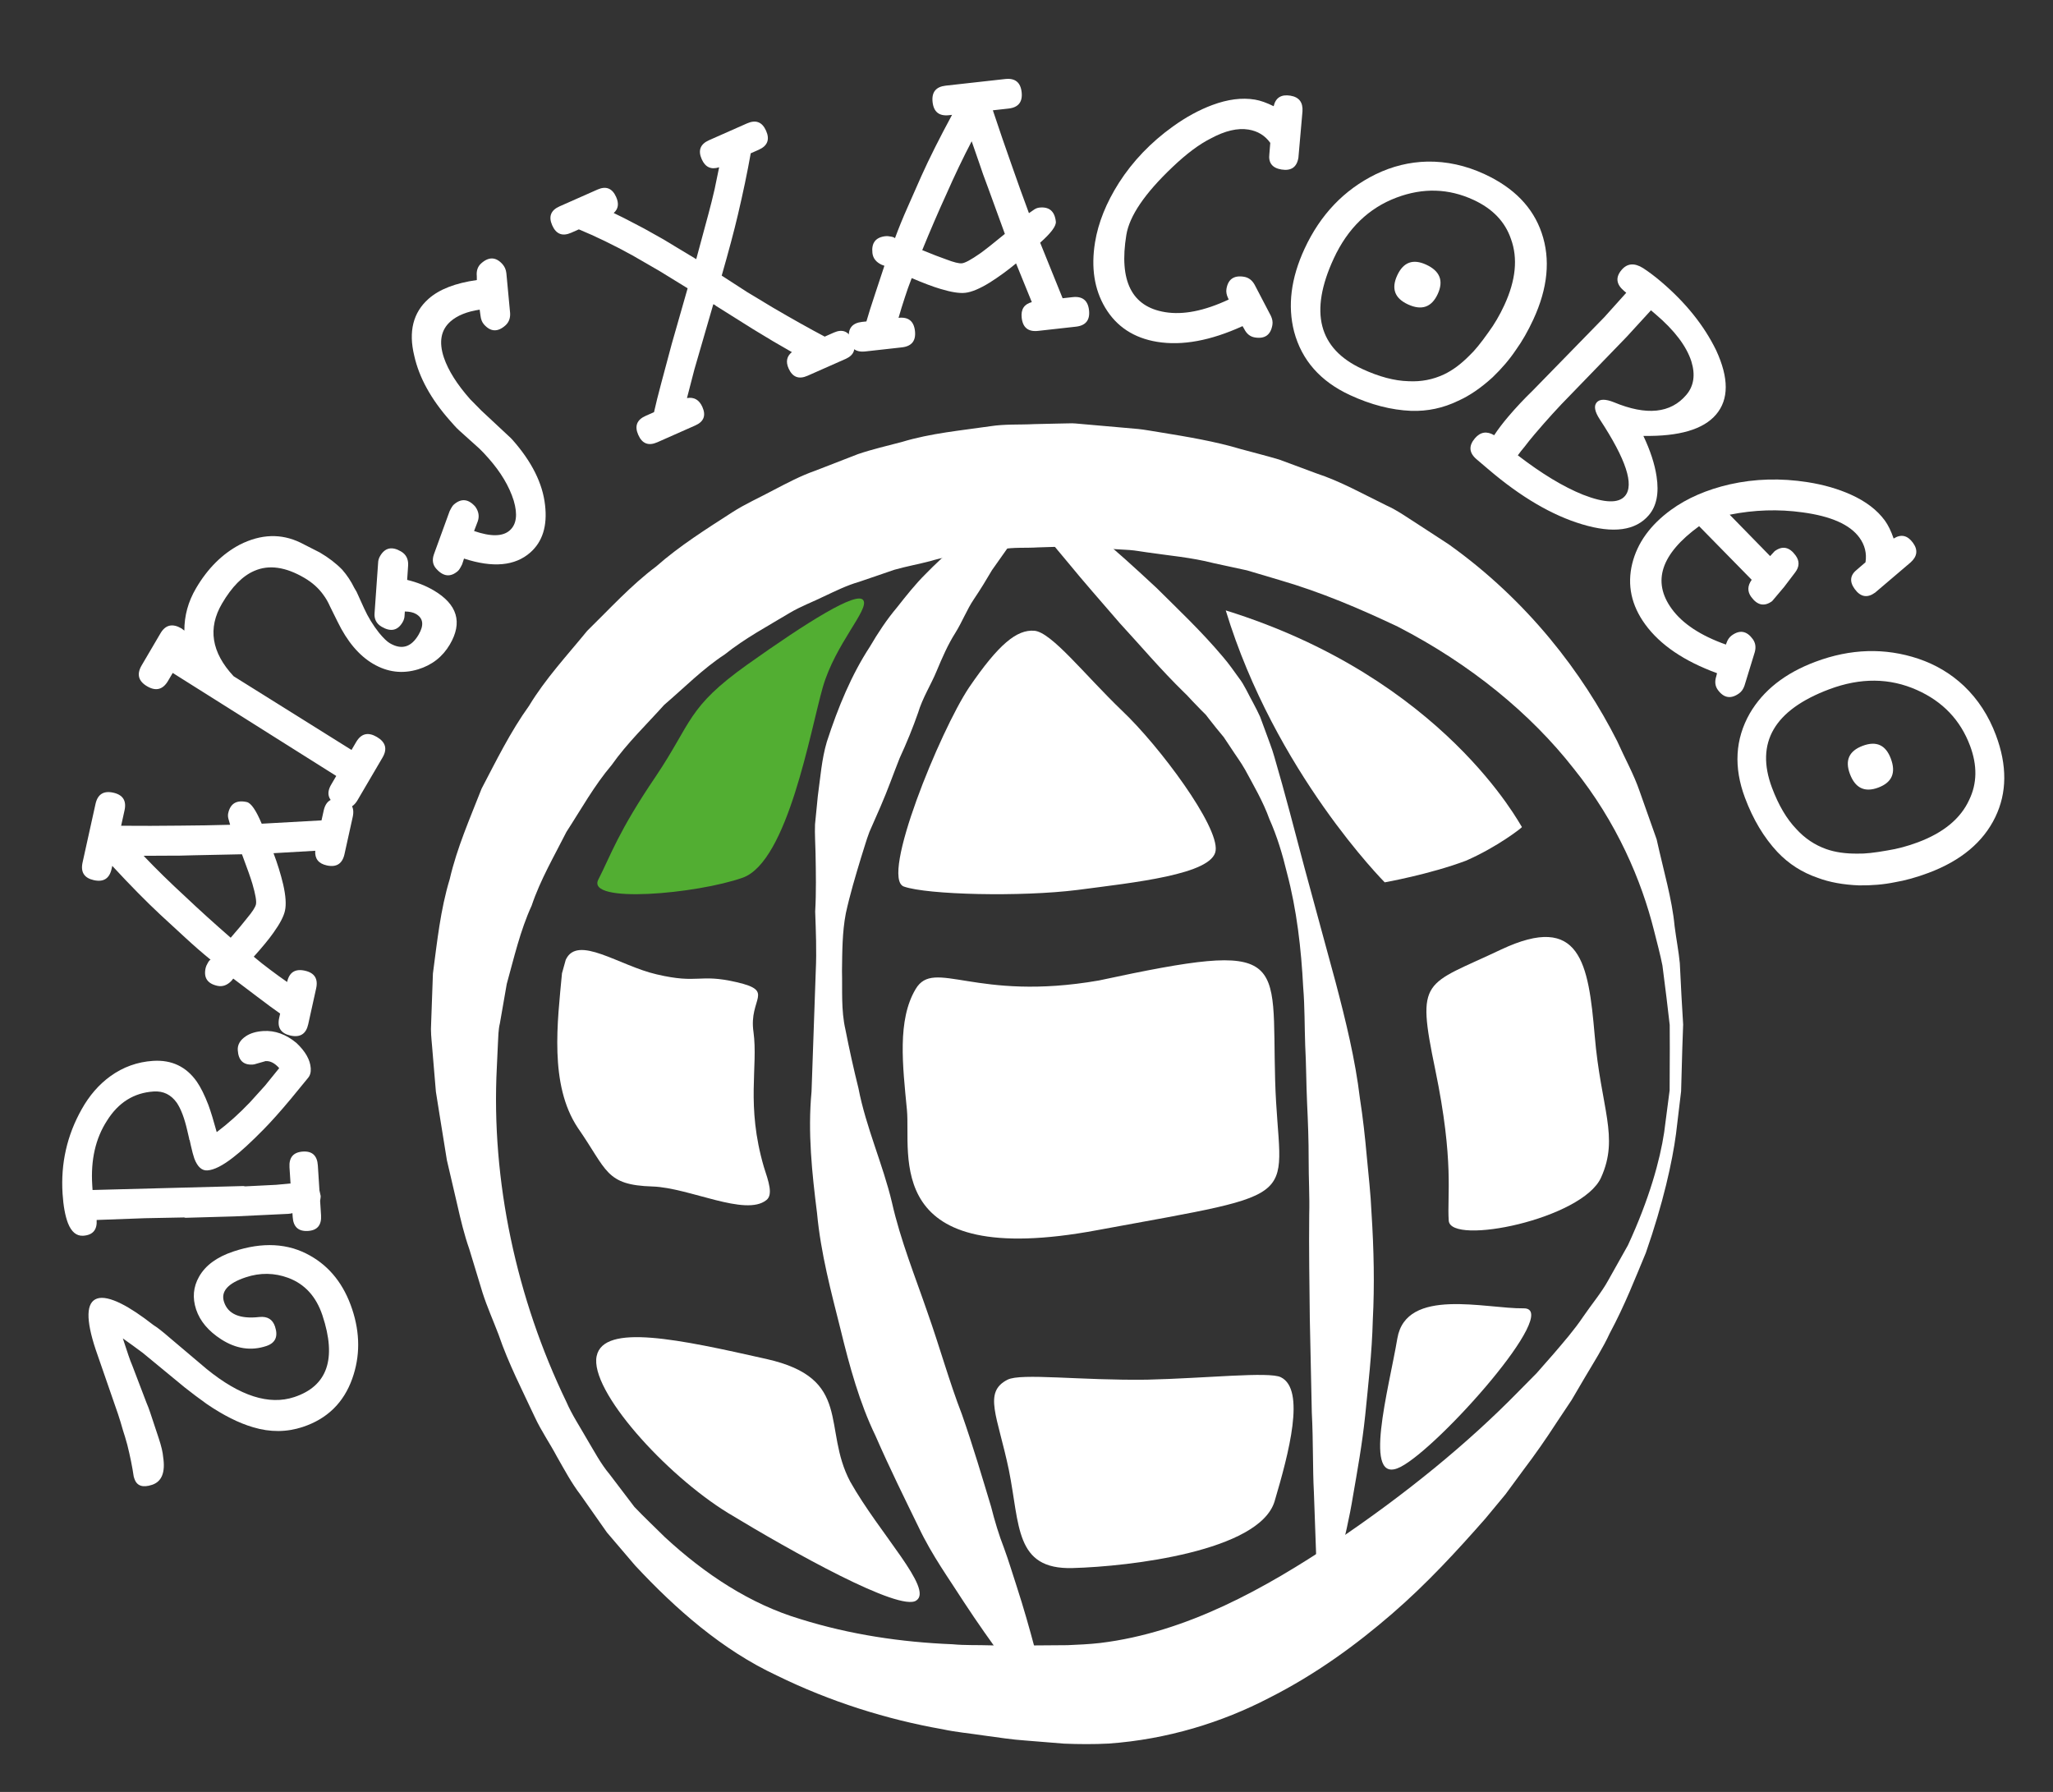
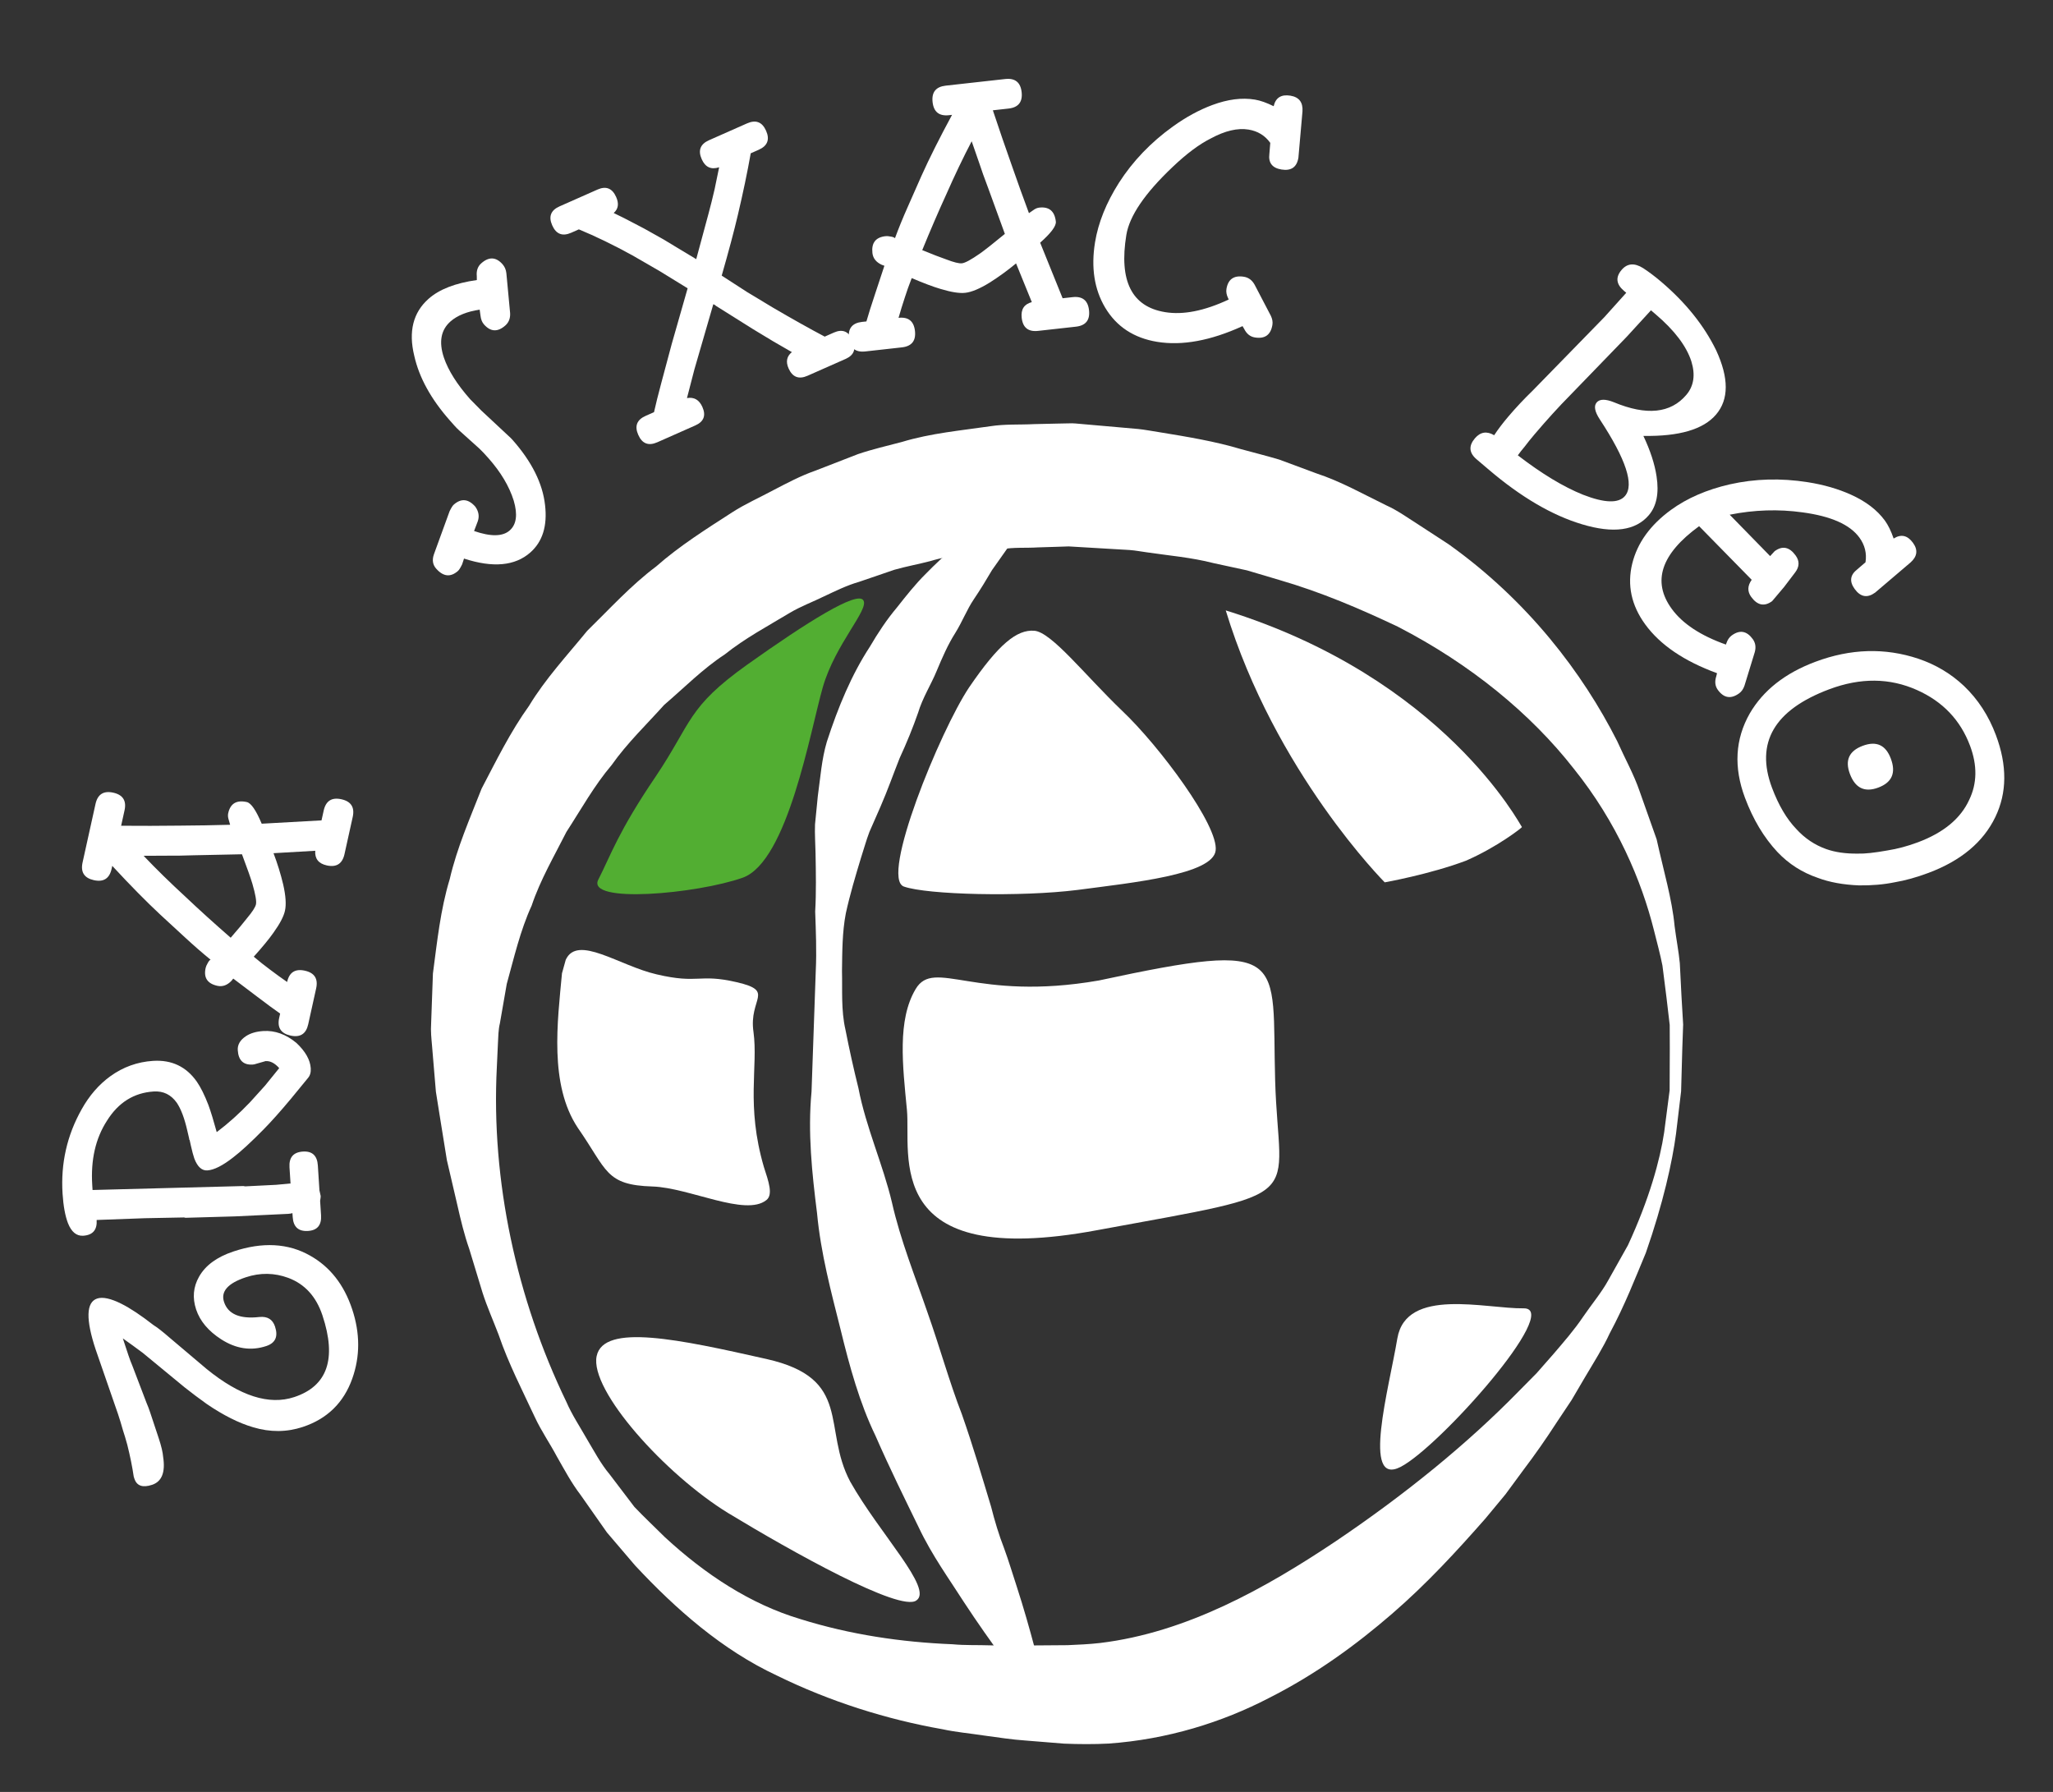
<svg xmlns="http://www.w3.org/2000/svg" version="1.1" id="Capa_1" x="0px" y="0px" width="224px" height="195.5px" viewBox="0 0 224 195.5" xml:space="preserve">
  <rect x="0" y="0" width="224" height="195.5" fill="#333333" stroke="none" />
  <g>
    <path fill="none" d="M130.586,38.037c43.928,8.426,72.709,50.861,64.279,94.793c-8.42,43.926-50.857,72.701-94.785,64.273   c-43.932-8.422-72.707-50.861-64.283-94.785C44.225,58.389,86.658,29.611,130.586,38.037z" />
    <path fill="#FFFFFF" d="M14.591,161.099c-0.159-1.085-0.395-2.247-0.705-3.484c-0.16-0.583-0.315-1.102-0.465-1.554   c-0.181-0.644-0.361-1.237-0.542-1.78l-2.435-7.03c-1.102-3.318-1.049-5.179,0.157-5.58c0.604-0.2,1.488-0.008,2.654,0.576   c0.964,0.484,2.125,1.255,3.482,2.312c0.421,0.262,1.009,0.72,1.761,1.375l4.054,3.428c3.626,2.949,6.812,3.969,9.558,3.057   c3.621-1.202,4.645-4.171,3.072-8.909c-0.681-2.051-1.921-3.415-3.72-4.091c-1.527-0.564-3.076-0.586-4.646-0.066   c-1.961,0.651-2.751,1.552-2.37,2.697c0.44,1.328,1.727,1.872,3.859,1.634c0.874-0.09,1.441,0.258,1.702,1.042   c0.361,1.087,0.043,1.795-0.952,2.126c-1.66,0.551-3.298,0.308-4.916-0.729c-1.407-0.906-2.32-1.994-2.741-3.261   c-0.42-1.268-0.314-2.459,0.32-3.574c0.696-1.235,1.949-2.154,3.76-2.755c3.168-1.053,5.948-0.903,8.339,0.446   c2.18,1.219,3.716,3.172,4.607,5.856c0.873,2.626,0.875,5.154,0.006,7.586c-0.938,2.623-2.734,4.375-5.39,5.257   c-1.75,0.581-3.553,0.595-5.414,0.039c-1.557-0.454-3.246-1.3-5.064-2.539c-0.833-0.594-1.636-1.198-2.411-1.812l-4.564-3.76   c-0.713-0.534-1.441-1.062-2.185-1.587l0.615,1.855c0.141,0.423,0.282,0.795,0.421,1.117l1.548,4.058   c0.141,0.323,0.276,0.681,0.406,1.072l0.916,2.761c0.292,0.875,0.457,1.574,0.496,2.097c0.25,1.659-0.154,2.664-1.21,3.015   c-1.026,0.34-1.669,0.119-1.93-0.666L14.591,161.099z" />
    <path fill="#FFFFFF" d="M31.908,132.354c-0.124,0.041-0.282,0.066-0.474,0.078l-5.812,0.276l-5.391,0.154l-0.146-0.039   l-4.295,0.084l-5.244,0.192c0.068,1.079-0.42,1.651-1.468,1.719c-0.729,0.046-1.284-0.412-1.665-1.375   c-0.307-0.809-0.501-1.879-0.587-3.212c-0.211-3.3,0.484-6.37,2.086-9.213c0.829-1.487,1.868-2.685,3.115-3.593   c1.401-1.013,2.958-1.574,4.671-1.684c2.031-0.131,3.624,0.627,4.78,2.273c0.421,0.611,0.843,1.46,1.263,2.548   c0.271,0.748,0.572,1.731,0.905,2.953c1.248-0.94,2.452-2.021,3.616-3.243l1.651-1.825l1.55-1.915   c-0.48-0.543-0.974-0.798-1.482-0.766l-1.08,0.309c-0.092,0.038-0.202,0.061-0.33,0.068c-1.015,0.065-1.559-0.457-1.629-1.568   c-0.039-0.602,0.263-1.115,0.905-1.539c0.489-0.318,1.114-0.501,1.876-0.55c1.269-0.082,2.476,0.352,3.619,1.298   c0.983,0.925,1.504,1.847,1.563,2.767c0.028,0.444-0.076,0.802-0.314,1.071l-1.862,2.27c-1.154,1.381-2.149,2.495-2.988,3.346   c-1.376,1.395-2.474,2.404-3.294,3.029c-1.152,0.903-2.094,1.377-2.824,1.424c-0.603,0.039-1.077-0.393-1.421-1.295   c-0.118-0.343-0.243-0.812-0.377-1.41l-0.135-0.612c-0.031,0.002-0.051-0.06-0.059-0.187l-0.198-0.848   c-0.308-1.351-0.692-2.361-1.148-3.033c-0.631-0.884-1.469-1.292-2.516-1.225c-2.157,0.138-3.858,1.202-5.1,3.193   c-1.246,1.928-1.782,4.271-1.604,7.032l0.033,0.523l16.458-0.432l0.194,0.035l3.382-0.169l1.567-0.147l-0.113-1.762   c-0.068-1.078,0.42-1.651,1.467-1.719c1.016-0.064,1.559,0.442,1.627,1.521l0.173,2.712l0.136,0.613   c0.005,0.096-0.015,0.271-0.062,0.529l0.101,1.571c0.069,1.078-0.404,1.649-1.419,1.715c-1.048,0.067-1.605-0.438-1.674-1.518   L31.908,132.354z" />
    <path fill="#FFFFFF" d="M30.566,110.582c-0.62-0.431-1.476-1.06-2.562-1.886l-2.553-1.932l-0.201,0.248   c-0.464,0.483-0.978,0.663-1.536,0.54c-1.086-0.24-1.514-0.889-1.278-1.944c0.033-0.154,0.103-0.318,0.205-0.491   c0.117-0.234,0.229-0.372,0.336-0.414c-0.883-0.716-1.812-1.524-2.784-2.423l-2.719-2.506c-1.512-1.409-3.253-3.177-5.225-5.307   l-0.072,0.326c-0.234,1.056-0.879,1.466-1.934,1.233c-1.055-0.233-1.466-0.878-1.233-1.934l1.411-6.379   c0.233-1.055,0.879-1.466,1.934-1.233s1.467,0.878,1.232,1.933l-0.37,1.676c2.146,0.019,4.263,0.015,6.353-0.012   c1.859-0.011,3.705-0.042,5.54-0.094l-0.193-0.677c-0.052-0.207-0.057-0.403-0.016-0.59c0.233-1.055,0.909-1.459,2.025-1.212   c0.467,0.103,1.009,0.891,1.628,2.362l6.527-0.363l0.237-1.071c0.234-1.055,0.877-1.467,1.933-1.233   c1.056,0.234,1.466,0.879,1.233,1.933l-0.896,4.051c-0.235,1.056-0.878,1.466-1.935,1.233c-0.899-0.199-1.318-0.731-1.258-1.597   l-4.551,0.264c0.432,1.138,0.783,2.273,1.053,3.408c0.282,1.234,0.346,2.193,0.194,2.876c-0.137,0.621-0.558,1.423-1.264,2.406   c-0.475,0.677-1.188,1.544-2.14,2.604c0.632,0.53,1.2,0.981,1.704,1.354c0.669,0.506,1.315,0.975,1.936,1.404   c0.234-1.055,0.878-1.467,1.934-1.233c1.056,0.233,1.466,0.879,1.233,1.934l-0.865,3.911c-0.233,1.057-0.877,1.467-1.934,1.234   c-1.055-0.233-1.466-0.879-1.233-1.934L30.566,110.582z M27.927,98.667c0.076-0.342-0.052-1.086-0.385-2.234   c-0.186-0.627-0.566-1.705-1.141-3.232l-5.25,0.109c-1.279,0.043-2.243,0.058-2.891,0.044l-2.591,0.013   c1.373,1.444,2.899,2.937,4.577,4.48c1.48,1.402,3.123,2.889,4.924,4.459c0.786-0.901,1.383-1.616,1.792-2.144   C27.537,99.477,27.858,98.977,27.927,98.667z" />
-     <path fill="#FFFFFF" d="M17.508,69.096c0.547-0.933,1.315-1.109,2.302-0.53l0.305,0.234c-0.005-1.624,0.417-3.164,1.271-4.617   c1.27-2.166,2.866-3.755,4.786-4.767c2.301-1.157,4.5-1.231,6.598-0.221l2.129,1.083c0.96,0.563,1.772,1.188,2.439,1.874   c0.53,0.605,0.97,1.269,1.32,1.99l0.25,0.423l0.82,1.808c0.434,0.955,0.981,1.847,1.637,2.674c0.475,0.574,0.863,0.949,1.165,1.125   c1.29,0.756,2.335,0.449,3.14-0.922c0.611-1.042,0.52-1.796-0.277-2.263c-0.301-0.178-0.708-0.268-1.221-0.274l-0.028,0.425   c-0.003,0.257-0.077,0.508-0.222,0.754c-0.531,0.905-1.29,1.068-2.277,0.489c-0.576-0.338-0.834-0.839-0.775-1.505l0.386-5.468   c0.003-0.256,0.077-0.508,0.222-0.755c0.532-0.905,1.292-1.068,2.278-0.489c0.549,0.322,0.807,0.824,0.776,1.506l-0.107,1.596   c1.065,0.257,2.023,0.635,2.874,1.132c2.606,1.528,3.201,3.5,1.785,5.913c-0.79,1.344-1.946,2.25-3.474,2.717   c-1.701,0.514-3.334,0.312-4.898-0.605c-1.535-0.901-2.829-2.434-3.881-4.599l-0.81-1.636c-0.222-0.498-0.458-0.914-0.707-1.244   c-0.52-0.747-1.218-1.378-2.096-1.893c-2.057-1.207-3.877-1.463-5.463-0.771c-1.275,0.542-2.453,1.732-3.53,3.568   c-1.577,2.688-1.155,5.331,1.266,7.93l12.863,8.042l0.507-0.864c0.547-0.932,1.301-1.117,2.26-0.554   c0.96,0.563,1.166,1.311,0.62,2.242l-2.726,4.648c-0.548,0.933-1.301,1.118-2.261,0.554c-0.958-0.562-1.166-1.31-0.619-2.243   l0.554-0.946l-17.843-11.24l-0.507,0.864c-0.563,0.959-1.324,1.158-2.285,0.594c-0.959-0.562-1.159-1.324-0.596-2.283   L17.508,69.096z" />
    <path fill="#FFFFFF" d="M55.658,34.157c0.033,0.565-0.141,1.016-0.521,1.353c-0.834,0.737-1.608,0.7-2.325-0.109   c-0.209-0.238-0.338-0.55-0.381-0.936l-0.094-0.682c-1.385,0.208-2.449,0.638-3.188,1.29c-1.047,0.927-1.285,2.241-0.715,3.942   c0.476,1.404,1.431,2.915,2.861,4.535l1.241,1.259l2.907,2.712c0.193,0.171,0.353,0.326,0.478,0.469   c2.106,2.383,3.288,4.753,3.549,7.111c0.266,2.269-0.269,3.993-1.603,5.171c-1.668,1.475-4.08,1.698-7.238,0.669l-0.207,0.629   c-0.181,0.372-0.331,0.611-0.449,0.716c-0.811,0.716-1.606,0.633-2.385-0.249c-0.378-0.429-0.459-0.952-0.241-1.569l1.708-4.692   c0.181-0.372,0.331-0.61,0.449-0.715c0.81-0.716,1.594-0.646,2.353,0.212c0.373,0.52,0.463,1.054,0.271,1.605l-0.402,1.056   c1.831,0.631,3.127,0.609,3.889-0.064c0.738-0.652,0.884-1.736,0.438-3.25c-0.489-1.562-1.407-3.104-2.756-4.629   c-0.399-0.453-0.728-0.799-0.983-1.041l-2.177-1.958c-0.192-0.169-0.382-0.362-0.572-0.576l-0.475-0.536   c-2.063-2.334-3.359-4.689-3.89-7.064c-0.647-2.653-0.125-4.727,1.567-6.222c1.166-1.031,2.92-1.711,5.261-2.041l-0.006-0.44   c-0.055-0.588,0.108-1.051,0.491-1.388c0.833-0.737,1.609-0.701,2.323,0.109c0.232,0.262,0.371,0.586,0.414,0.972L55.658,34.157z" />
    <path fill="#FFFFFF" d="M90.985,36.282c0.931-0.412,1.609-0.138,2.033,0.821c0.425,0.959,0.172,1.646-0.759,2.057l-4.144,1.833   c-0.959,0.424-1.65,0.157-2.075-0.802c-0.321-0.727-0.202-1.319,0.36-1.776c-1.247-0.699-2.661-1.535-4.237-2.505l-4.044-2.539   c-0.067-0.074-0.164-0.135-0.29-0.184l-2.065,7.12l-0.809,3.122c0.774-0.134,1.336,0.19,1.683,0.975   c0.413,0.931,0.152,1.602-0.778,2.013l-4.142,1.834c-0.96,0.424-1.652,0.156-2.077-0.803s-0.158-1.652,0.801-2.076l0.916-0.405   c0.198-0.887,0.461-1.942,0.789-3.165l1.14-4.26l1.739-6.089l-3.009-1.85l-3.014-1.743c-2.067-1.136-4.018-2.082-5.846-2.837   l-0.829,0.367c-0.959,0.425-1.651,0.157-2.075-0.803c-0.425-0.959-0.157-1.651,0.802-2.075l4.143-1.834   c0.931-0.412,1.609-0.138,2.034,0.821c0.321,0.728,0.229,1.307-0.274,1.738c0.793,0.379,1.509,0.74,2.147,1.083   c0.807,0.408,1.584,0.83,2.333,1.263c0.638,0.344,1.365,0.769,2.181,1.277l2.346,1.413l1.344-4.976   c0.224-0.829,0.443-1.708,0.658-2.638l0.498-2.411c-0.882,0.287-1.515-0.007-1.901-0.879c-0.425-0.96-0.157-1.651,0.803-2.076   l4.142-1.833c0.96-0.424,1.652-0.157,2.077,0.802s0.158,1.651-0.801,2.076l-0.873,0.386c-0.369,2.076-0.837,4.316-1.405,6.724   c-0.41,1.746-0.997,3.954-1.763,6.621l2.777,1.796l2.844,1.714c2.063,1.208,3.936,2.257,5.617,3.146L90.985,36.282z" />
    <path fill="#FFFFFF" d="M94.533,35.069c0.207-0.727,0.525-1.738,0.958-3.034l1.004-3.039l-0.299-0.111   c-0.608-0.284-0.943-0.711-1.008-1.28c-0.123-1.105,0.354-1.719,1.428-1.838c0.157-0.018,0.336-0.006,0.532,0.037   c0.259,0.036,0.426,0.096,0.5,0.184c0.392-1.067,0.858-2.207,1.395-3.418l1.495-3.382c0.846-1.885,1.958-4.104,3.338-6.657   l-0.332,0.037c-1.074,0.119-1.672-0.358-1.791-1.433c-0.119-1.074,0.357-1.67,1.432-1.791l6.494-0.723   c1.073-0.119,1.672,0.358,1.791,1.432c0.119,1.075-0.358,1.672-1.434,1.791l-1.706,0.19c0.675,2.036,1.362,4.039,2.062,6.008   c0.611,1.755,1.235,3.494,1.875,5.213l0.58-0.4c0.179-0.116,0.364-0.185,0.553-0.205c1.074-0.12,1.676,0.39,1.802,1.526   c0.053,0.475-0.518,1.242-1.711,2.302l2.45,6.061l1.09-0.121c1.074-0.12,1.672,0.358,1.791,1.432s-0.358,1.672-1.433,1.791   l-4.122,0.459c-1.076,0.12-1.672-0.357-1.791-1.432c-0.103-0.917,0.266-1.485,1.104-1.707l-1.718-4.223   c-0.938,0.776-1.899,1.476-2.885,2.097c-1.078,0.665-1.965,1.034-2.659,1.112c-0.634,0.071-1.528-0.07-2.687-0.421   c-0.793-0.231-1.846-0.626-3.154-1.184c-0.299,0.77-0.543,1.452-0.731,2.049c-0.265,0.797-0.499,1.56-0.706,2.286   c1.074-0.119,1.671,0.358,1.791,1.432c0.12,1.075-0.358,1.671-1.432,1.791l-3.981,0.443c-1.075,0.119-1.672-0.358-1.792-1.432   c-0.119-1.074,0.358-1.671,1.434-1.792L94.533,35.069z M104.959,28.726c0.347-0.039,1.012-0.401,1.99-1.085   c0.533-0.379,1.43-1.086,2.69-2.123l-1.797-4.934c-0.453-1.197-0.778-2.104-0.974-2.723l-0.85-2.448   c-0.923,1.767-1.844,3.692-2.764,5.778c-0.849,1.854-1.726,3.887-2.631,6.099c1.105,0.453,1.974,0.788,2.606,1.006   C104.066,28.618,104.643,28.762,104.959,28.726z" />
    <path fill="#FFFFFF" d="M141.668,17.201c-0.169,1.036-0.787,1.466-1.854,1.292c-1.004-0.164-1.442-0.735-1.314-1.713l0.098-1.192   c-0.576-0.803-1.368-1.287-2.371-1.451c-1.193-0.195-2.566,0.128-4.121,0.969c-1.264,0.631-2.658,1.675-4.186,3.132   c-3.013,2.858-4.688,5.322-5.027,7.393c-0.82,5.021,0.588,7.828,4.228,8.423c1.978,0.324,4.29-0.135,6.942-1.377l-0.07-0.156   c-0.169-0.35-0.228-0.681-0.177-0.995c0.175-1.066,0.812-1.511,1.911-1.331c0.5,0.082,0.888,0.371,1.162,0.866l1.766,3.382   c0.168,0.35,0.227,0.682,0.176,0.995c-0.18,1.099-0.819,1.558-1.917,1.377c-0.502-0.082-0.888-0.386-1.155-0.914l-0.188-0.321   c-3.482,1.589-6.587,2.16-9.317,1.714c-2.541-0.416-4.433-1.659-5.671-3.731c-1.188-1.998-1.555-4.377-1.104-7.139   c0.35-2.133,1.218-4.295,2.607-6.483c1.515-2.362,3.477-4.409,5.887-6.141c1.423-1.023,2.855-1.804,4.297-2.341   c1.681-0.627,3.227-0.826,4.639-0.594c0.596,0.097,1.282,0.338,2.057,0.723c0.216-0.931,0.826-1.314,1.831-1.15   c0.94,0.154,1.379,0.725,1.314,1.713L141.668,17.201z" />
-     <path fill="#FFFFFF" d="M159.095,43.731c-1.627,0.789-3.338,1.153-5.131,1.093c-2.166-0.09-4.389-0.665-6.666-1.719   c-3.232-1.496-5.265-3.803-6.099-6.922c-0.726-2.823-0.346-5.835,1.136-9.038c1.723-3.722,4.309-6.432,7.757-8.129   c1.808-0.879,3.686-1.341,5.634-1.386c2.118-0.035,4.201,0.421,6.251,1.369c3.202,1.482,5.279,3.618,6.23,6.405   c0.983,2.873,0.679,6.025-0.91,9.458c-0.587,1.27-1.223,2.376-1.904,3.322c-0.681,1.017-1.526,2.009-2.535,2.978   C161.583,42.326,160.329,43.182,159.095,43.731z M164.855,26.062c-0.64-1.873-1.997-3.29-4.075-4.251   c-2.712-1.256-5.51-1.343-8.393-0.26c-3.052,1.146-5.34,3.361-6.863,6.65c-2.697,5.829-1.666,9.844,3.096,12.048   c1.846,0.854,3.53,1.302,5.054,1.341c1.367,0.073,2.654-0.171,3.861-0.735c0.939-0.44,1.871-1.13,2.797-2.069   c0.554-0.514,1.237-1.353,2.059-2.516c0.655-0.887,1.237-1.879,1.744-2.976C165.39,30.583,165.63,28.172,164.855,26.062z    M156.866,32.084c-0.669,1.443-1.753,1.816-3.253,1.123c-1.443-0.668-1.83-1.723-1.163-3.166c0.668-1.443,1.723-1.831,3.166-1.163   C157.117,29.573,157.532,30.642,156.866,32.084z" />
    <path fill="#FFFFFF" d="M187.249,38.221c1.395,3.022,1.392,5.357-0.01,7.004c-1.379,1.622-4.023,2.399-7.932,2.332   c0.762,1.608,1.24,3.08,1.439,4.417c0.283,1.827,0.002,3.237-0.843,4.229c-1.441,1.695-3.874,2.026-7.295,0.995   c-3.261-0.978-6.645-2.96-10.155-5.947l-1.344-1.143c-0.824-0.701-0.885-1.462-0.186-2.286c0.599-0.702,1.3-0.815,2.104-0.339   c0.422-0.643,0.942-1.328,1.56-2.054c0.824-0.968,1.706-1.908,2.648-2.819l7.812-8.006l2.392-2.662l-0.256-0.216   c-0.848-0.721-0.931-1.48-0.252-2.28c0.619-0.726,1.402-0.79,2.354-0.19c0.644,0.422,1.291,0.911,1.945,1.467   C183.92,33.009,185.926,35.509,187.249,38.221z M171.274,43.164c-1.189,1.202-2.463,2.601-3.823,4.199   c-0.411,0.484-0.781,0.942-1.106,1.375c-0.289,0.339-0.533,0.652-0.736,0.939c2.597,2,4.968,3.433,7.113,4.297   c2.352,0.916,3.877,0.961,4.578,0.138c1.029-1.211,0.117-3.991-2.735-8.338c-0.566-0.857-0.685-1.479-0.355-1.866   c0.331-0.387,0.962-0.393,1.894-0.017c3.547,1.473,6.176,1.205,7.885-0.806c0.825-0.969,1.008-2.19,0.552-3.664   c-0.542-1.671-1.842-3.382-3.899-5.133l-0.508-0.433l-2.644,2.886L171.274,43.164z" />
    <path fill="#FFFFFF" d="M193.137,60.67l0.165-0.18l0.328-0.357c0.848-0.618,1.608-0.465,2.283,0.461   c0.45,0.616,0.431,1.238-0.054,1.868l-1.205,1.586l-1.3,1.537c-0.847,0.618-1.608,0.465-2.282-0.461   c-0.432-0.591-0.413-1.213,0.054-1.868l-5.738-5.85c-4.162,3.034-5.157,6.041-2.985,9.021c1.18,1.619,3.148,2.917,5.908,3.896   l0.06-0.162c0.125-0.367,0.317-0.644,0.574-0.832c0.874-0.636,1.639-0.505,2.295,0.394c0.299,0.411,0.371,0.889,0.218,1.434   l-1.119,3.647c-0.126,0.366-0.317,0.645-0.573,0.832c-0.899,0.656-1.677,0.533-2.333-0.366c-0.299-0.412-0.358-0.899-0.18-1.462   l0.091-0.361c-3.595-1.315-6.206-3.09-7.836-5.325c-1.515-2.081-1.988-4.294-1.415-6.639c0.56-2.256,1.968-4.208,4.229-5.856   c1.748-1.273,3.884-2.202,6.41-2.784c2.736-0.618,5.57-0.696,8.503-0.236c1.731,0.271,3.3,0.722,4.702,1.352   c1.637,0.735,2.877,1.681,3.72,2.836c0.355,0.488,0.675,1.141,0.956,1.959c0.808-0.511,1.512-0.355,2.11,0.468   c0.562,0.771,0.473,1.485-0.267,2.143l-3.86,3.286c-0.849,0.618-1.591,0.489-2.228-0.384c-0.6-0.822-0.511-1.537,0.268-2.143   l0.907-0.779c0.152-0.977-0.069-1.877-0.668-2.699c-1.031-1.413-3.096-2.329-6.192-2.746c-2.628-0.367-5.279-0.282-7.958,0.254   L193.137,60.67z" />
    <path fill="#FFFFFF" d="M198.349,95.778c-1.711-0.582-3.186-1.524-4.419-2.827c-1.478-1.585-2.656-3.555-3.536-5.907   c-1.25-3.334-1.075-6.405,0.522-9.209c1.467-2.519,3.853-4.397,7.157-5.634c3.841-1.438,7.584-1.551,11.23-0.336   c1.905,0.644,3.565,1.635,4.983,2.972c1.532,1.463,2.694,3.25,3.486,5.365c1.238,3.305,1.216,6.284-0.064,8.937   c-1.318,2.734-3.749,4.765-7.292,6.092c-1.312,0.491-2.54,0.832-3.689,1.025c-1.199,0.246-2.498,0.357-3.896,0.339   C201.108,96.526,199.613,96.254,198.349,95.778z M214.863,87.25c0.86-1.782,0.889-3.745,0.086-5.889   c-1.049-2.798-2.979-4.825-5.792-6.08c-2.977-1.33-6.16-1.358-9.557-0.087c-6.014,2.252-8.1,5.835-6.26,10.748   c0.714,1.905,1.599,3.407,2.655,4.505c0.921,1.012,2.01,1.743,3.264,2.189c0.979,0.347,2.126,0.51,3.445,0.493   c0.754,0.023,1.831-0.093,3.23-0.345c1.09-0.171,2.201-0.468,3.333-0.892C212.067,90.843,213.932,89.296,214.863,87.25z    M204.944,85.923c-1.488,0.558-2.522,0.062-3.103-1.486c-0.558-1.489-0.093-2.511,1.397-3.069c1.488-0.557,2.512-0.092,3.068,1.397   C206.889,84.312,206.434,85.365,204.944,85.923z" />
  </g>
  <path fill-rule="evenodd" clip-rule="evenodd" fill="#FFFFFF" d="M166.053,90.226c-0.156-0.141-8.479-16.225-32.313-23.63  c5.379,17.673,17.346,29.667,17.346,29.667s4.862-0.862,8.839-2.352C163.315,92.448,166.143,90.251,166.053,90.226z" />
  <path fill-rule="evenodd" clip-rule="evenodd" fill="#FFFFFF" d="M112.843,68.813c-1.888-0.139-3.866,1.428-7.12,6.203  c-3.141,4.711-9.733,20.78-7.102,21.707c2.542,0.901,12.774,1.147,18.961,0.367c6.096-0.804,14.715-1.679,15.054-4.281  c0.365-2.691-6.154-11.436-10.193-15.255C118.34,73.619,114.727,68.954,112.843,68.813L112.843,68.813z" />
  <path fill-rule="evenodd" clip-rule="evenodd" fill="#FFFFFF" d="M61.394,105.914l0.331-1.192c1.272-2.801,5.836,0.642,9.913,1.579  c4.627,1.089,4.566-0.11,8.735,0.855c4.262,0.989,1.292,1.736,1.84,5.439c0.519,3.793-0.838,7.953,1.13,14.714  c0.531,1.623,1.024,3.044,0.272,3.623c-2.285,1.829-8.4-1.353-12.405-1.484c-5.184-0.159-4.934-1.763-8.174-6.413  c-3.125-4.718-2.208-11.561-1.719-16.847C61.342,106.094,61.368,106.005,61.394,105.914L61.394,105.914z" />
-   <path fill-rule="evenodd" clip-rule="evenodd" fill="#FFFFFF" d="M139.753,150.257c-1.262-0.64-8.213,0.118-14.61,0.266  c-7.245,0.1-13.747-0.747-15.212,0.002c-2.689,1.369-1.093,3.927,0.147,9.861c1.212,6.014,0.631,10.862,6.938,10.689  c6.308-0.168,20.344-1.845,22.042-7.244C140.639,158.493,142.466,151.59,139.753,150.257z" />
  <path fill-rule="evenodd" clip-rule="evenodd" fill="#52AE32" d="M94.201,65.498c0.652,0.992-3.053,4.746-4.422,9.462  c-1.378,4.811-3.821,19.016-8.737,20.795c-5.012,1.771-17.13,2.873-15.76,0.208c1.365-2.67,2.16-5.202,6.262-11.248  c4.002-5.959,3.402-7.504,9.986-12.202C88.015,67.903,93.558,64.412,94.201,65.498z" />
  <path fill-rule="evenodd" clip-rule="evenodd" fill="#FFFFFF" d="M99.912,107.893c-2.03,3.39-1.423,8.355-0.959,13.189  c0.467,4.835-2.89,17.545,20.784,13.125c23.569-4.351,19.778-2.77,19.392-16.332c-0.387-13.563,1.756-15.415-19.229-10.906  C106.393,109.323,101.938,104.508,99.912,107.893z" />
-   <path fill-rule="evenodd" clip-rule="evenodd" fill="#FFFFFF" d="M158.07,133.177c0.197,2.752,14.585-0.175,16.622-4.711  c2.005-4.448-0.025-7.518-0.697-15.499c-0.685-7.893-1.554-13.431-10.189-9.383c-8.431,4.004-9.308,2.989-7.21,13.104  C158.69,126.803,157.872,130.429,158.07,133.177z" />
  <path fill-rule="evenodd" clip-rule="evenodd" fill="#FFFFFF" d="M166.251,142.739c-4.108,0.067-12.822-2.358-13.788,3.279  c-0.924,5.495-3.903,16.182,0.337,14.03C157.034,157.891,170.5,142.709,166.251,142.739z" />
  <path fill-rule="evenodd" clip-rule="evenodd" fill="#FFFFFF" d="M99.983,174.609c1.88-1.262-3.979-7.219-7.219-12.965  c-3.091-5.832,0.328-11.254-9.146-13.38c-9.472-2.132-17.767-3.927-18.519-0.312c-0.782,3.734,7.491,12.917,14.348,17.123  C86.425,169.307,98.224,175.903,99.983,174.609z" />
  <path fill="#FFFFFF" d="M114.096,54.589c0,0-0.46,0.44-1.132,1.29c-0.695,0.801-1.696,2.083-2.855,3.667  c-0.562,0.8-1.188,1.686-1.871,2.651c-0.592,1.013-1.244,2.085-1.989,3.191c-0.75,1.105-1.246,2.434-2.033,3.69  c-0.792,1.252-1.408,2.663-2.025,4.142c-0.609,1.478-1.529,2.905-2.022,4.549c-0.565,1.618-1.233,3.262-2.009,4.94  c-0.678,1.7-1.3,3.486-2.087,5.29c-0.397,0.907-0.799,1.823-1.207,2.752c-0.36,0.94-0.618,1.907-0.938,2.884  c-0.592,1.953-1.192,3.958-1.64,6.007c-0.397,2.059-0.389,4.169-0.419,6.29c0.054,2.126-0.112,4.264,0.376,6.4  c0.419,2.134,0.89,4.264,1.417,6.383c0.812,4.247,2.689,8.364,3.659,12.481c0.933,4.13,2.538,8.092,3.862,11.949  c1.365,3.85,2.396,7.619,3.763,11.142c1.24,3.539,2.238,6.94,3.188,10.084c0.404,1.59,0.859,3.1,1.408,4.508  c0.522,1.413,0.92,2.784,1.346,4.062c0.834,2.562,1.465,4.832,1.968,6.711c1.011,3.761,1.383,6.007,1.383,6.007l0.004,0.022  c0.035,0.211-0.146,0.41-0.41,0.44c-0.184,0.02-0.354-0.046-0.454-0.162c0,0-1.59-1.808-4.011-5.139  c-1.216-1.661-2.668-3.7-4.228-6.079c-1.517-2.389-3.443-5.024-4.907-8.119c-1.499-3.078-3.156-6.42-4.723-10.008  c-1.715-3.547-2.804-7.489-3.799-11.58c-1.024-4.081-2.156-8.278-2.564-12.672c-0.549-4.365-1.024-8.791-0.601-13.273  c0.155-4.417,0.312-8.835,0.462-13.183c0.104-2.167,0.009-4.318-0.064-6.453c0.121-2.125,0.078-4.247,0.039-6.359  c-0.018-1.054-0.098-2.106-0.057-3.147c0.104-1.037,0.205-2.061,0.303-3.076c0.281-2.028,0.424-4.055,0.989-5.949  c1.231-3.789,2.696-7.31,4.686-10.354c0.909-1.55,1.864-2.993,2.961-4.291c1.041-1.323,2.026-2.561,3.115-3.644  c2.141-2.189,4.225-3.93,6.122-5.212c1.868-1.303,3.458-2.166,4.635-2.706c1.167-0.536,1.784-0.736,1.784-0.736l0.033-0.012  c0.244-0.078,0.522,0.02,0.622,0.219C114.242,54.33,114.203,54.482,114.096,54.589z" />
  <path fill="#FFFFFF" d="M183.42,119.084c0,0-0.192,1.611-0.554,4.632c-0.401,3.016-1.387,7.521-3.292,12.974  c-1.116,2.661-2.274,5.679-3.938,8.774c-0.743,1.606-1.722,3.141-2.689,4.773c-0.483,0.823-0.975,1.659-1.474,2.51  c-0.544,0.816-1.097,1.646-1.66,2.491c-1.108,1.713-2.308,3.437-3.605,5.147c-0.64,0.868-1.29,1.749-1.946,2.644  c-0.726,0.875-1.46,1.761-2.203,2.657c-3.053,3.467-6.295,7.022-10.183,10.386c-3.876,3.348-8.278,6.584-13.423,9.18  c-5.094,2.65-11.082,4.518-17.493,4.971c-1.606,0.084-3.214,0.075-4.873,0.007c-1.41-0.115-2.829-0.228-4.255-0.344  c-1.396-0.091-2.938-0.335-4.454-0.538c-1.515-0.233-3.042-0.362-4.558-0.691c-6.053-1.066-12.244-3.002-18.076-5.866  c-5.936-2.771-11.012-7.236-15.453-12.002l-3.067-3.594l-2.873-4.092c-1.024-1.341-1.775-2.771-2.588-4.19  c-0.765-1.44-1.707-2.797-2.397-4.279c-1.38-2.959-2.895-5.889-3.958-9.003c-0.581-1.538-1.266-3.05-1.765-4.62l-1.443-4.748  c-0.551-1.57-0.936-3.185-1.303-4.809l-1.138-4.88l-0.802-4.971l-0.397-2.497l-0.216-2.557l-0.203-2.431  c-0.068-0.81-0.164-1.594-0.099-2.519l0.194-5.392c0.46-3.462,0.816-6.956,1.834-10.299c0.792-3.421,2.201-6.608,3.476-9.865  c1.611-3.076,3.149-6.217,5.175-9.033c1.802-2.981,4.169-5.515,6.349-8.186c2.458-2.403,4.776-4.964,7.52-7.019  c2.575-2.267,5.465-4.082,8.314-5.92c1.426-0.918,2.981-1.6,4.465-2.401c1.495-0.777,2.981-1.57,4.566-2.124  c1.564-0.607,3.124-1.211,4.675-1.814c1.572-0.537,3.192-0.903,4.789-1.327c3.171-0.961,6.443-1.247,9.645-1.715  c1.603-0.252,3.217-0.149,4.811-0.233l2.387-0.054l1.188-0.024l0.298-0.005l0.146-0.003c0.184,0.006-0.198-0.02,0.449,0.015  l0.536,0.047c1.424,0.125,2.841,0.25,4.247,0.373l2.105,0.186c0.711,0.073,1.525,0.233,2.279,0.347  c3.067,0.499,6.113,1.007,8.887,1.841c1.412,0.386,2.818,0.736,4.199,1.147c1.354,0.502,2.698,1.001,4.03,1.496  c2.696,0.885,5.158,2.285,7.617,3.483c1.25,0.556,2.367,1.372,3.506,2.091c1.125,0.734,2.242,1.461,3.346,2.181  c8.63,6.152,14.617,14.046,18.367,21.453c0.854,1.914,1.838,3.661,2.46,5.495c0.64,1.81,1.258,3.553,1.852,5.229  c0.769,3.474,1.689,6.556,1.959,9.459c0.182,1.436,0.449,2.777,0.57,4.057c0.064,1.28,0.125,2.481,0.182,3.601  c0.064,1.112,0.125,2.143,0.182,3.087c-0.035,0.944-0.065,1.802-0.091,2.57l-0.132,4.716L183.42,119.084z M182.171,118.955  c0-0.007,0.007-1.605,0.018-4.612c-0.003-0.754-0.005-1.594-0.009-2.519c-0.108-0.918-0.225-1.92-0.353-3.005  c-0.136-1.078-0.282-2.237-0.44-3.476c-0.239-1.221-0.588-2.501-0.927-3.854c-1.35-5.381-4.016-11.749-8.766-17.65  c-4.655-5.947-11.22-11.367-19.182-15.469c-4.065-1.928-8.329-3.763-12.967-5.108c-1.153-0.342-2.318-0.688-3.491-1.036  c-1.2-0.259-2.41-0.522-3.633-0.787c-2.454-0.629-4.873-0.823-7.314-1.184c-0.626-0.08-1.188-0.2-1.872-0.25l-2.108-0.124  c-1.411-0.083-2.832-0.167-4.258-0.252l-0.536-0.031c0.558,0.029,0.085,0.011,0.178,0.019l-0.121,0.003l-0.24,0.009l-0.965,0.032  l-1.942,0.06c-1.294,0.083-2.613-0.031-3.905,0.199c-2.581,0.435-5.256,0.513-7.826,1.294c-1.292,0.339-2.622,0.577-3.921,0.946  c-1.28,0.437-2.563,0.877-3.855,1.318c-1.322,0.378-2.553,0.988-3.804,1.575c-1.238,0.61-2.551,1.092-3.75,1.805  c-2.387,1.439-4.884,2.765-7.113,4.546c-2.389,1.563-4.402,3.618-6.601,5.5c-1.922,2.143-4.044,4.167-5.729,6.56  c-1.905,2.242-3.322,4.812-4.938,7.301c-1.322,2.622-2.845,5.214-3.793,8.04c-1.25,2.726-1.918,5.67-2.717,8.55l-0.748,4.292  c-0.17,0.687-0.181,1.524-0.22,2.337l-0.112,2.435c-0.644,12.416,2.165,25.301,7.573,36.497c0.618,1.434,1.484,2.728,2.247,4.073  c0.795,1.324,1.519,2.714,2.48,3.852l2.708,3.562c1.067,1.125,2.231,2.21,3.337,3.312c4.376,4.037,9.301,7.294,14.784,8.93  c5.437,1.697,10.997,2.517,16.583,2.743c1.378,0.132,2.769,0.071,4.134,0.119c1.374,0.023,2.696,0.054,4.165,0.013  c1.432-0.011,2.855-0.021,4.269-0.032c1.164-0.052,2.371-0.102,3.538-0.238c9.431-1.136,18.066-5.985,25.716-11.101  c7.729-5.212,14.444-10.723,19.893-16.291c0.683-0.691,1.356-1.372,2.018-2.041c0.615-0.702,1.223-1.392,1.818-2.069  c1.178-1.374,2.329-2.7,3.258-4.087c0.939-1.376,2-2.629,2.738-3.971c0.754-1.344,1.474-2.624,2.156-3.841  c2.35-5.08,3.493-9.297,3.948-12.295C181.942,120.718,182.149,119.134,182.171,118.955z" />
-   <path fill="#FFFFFF" d="M108.391,51.833c0,0,0.002-0.035,0.007-0.103c-0.039,0.031,0.073-0.239,0.324-0.316  c0.198-0.052,0.225-0.019,0.371-0.015c0.38,0.066,0.756,0.225,1.253,0.448c0.963,0.469,2.272,1.242,3.841,2.331  c1.572,1.086,3.43,2.459,5.443,4.147c2.048,1.657,4.229,3.649,6.588,5.846c2.277,2.271,4.828,4.657,7.206,7.481  c0.765,0.892,1.167,1.523,1.763,2.327c0.553,0.687,1.057,1.845,1.57,2.756c0.255,0.481,0.508,0.974,0.73,1.464l0.538,1.456  c0.341,0.979,0.749,1.939,1.025,2.94c1.169,3.987,2.208,8.031,3.295,12.129c1.114,4.102,2.248,8.267,3.38,12.433  c1.104,4.19,2.146,8.434,2.652,12.665c0.329,2.11,0.56,4.212,0.746,6.292c0.191,2.078,0.432,4.137,0.518,6.161  c0.262,4.048,0.34,7.973,0.146,11.684c-0.093,3.716-0.515,7.208-0.828,10.429c-0.337,3.221-0.874,6.147-1.321,8.74  c-0.419,2.594-0.968,4.834-1.422,6.672c-0.898,3.679-1.574,5.746-1.574,5.746l-0.648-0.073c0,0-0.246-2.178-0.396-5.93  c-0.066-1.868-0.146-4.139-0.241-6.741c-0.141-2.601-0.062-5.513-0.228-8.692c-0.066-3.167-0.14-6.6-0.218-10.229  c-0.032-3.624-0.11-7.433-0.064-11.381c0.054-1.977-0.069-3.975-0.062-6.01c0.006-2.035-0.074-4.087-0.171-6.156  c-0.096-2.069-0.091-4.171-0.205-6.267c-0.076-2.102-0.044-4.238-0.219-6.344c-0.216-4.234-0.704-8.472-1.773-12.494  c-0.485-2.024-1.082-4.003-1.914-5.865c-0.687-1.916-1.713-3.65-2.637-5.366c-0.476-0.853-1.061-1.618-1.568-2.411l-0.777-1.164  l-0.817-0.992l-0.769-0.972l-0.371-0.481l-0.504-0.501l-0.977-1.011l-0.473-0.507c-0.043-0.042-0.237-0.268-0.153-0.158l-0.244-0.24  c-2.613-2.549-4.834-5.196-6.999-7.534c-2.082-2.413-4.014-4.602-5.655-6.613c-1.674-1.979-3.08-3.753-4.251-5.202  c-1.173-1.444-2.086-2.591-2.734-3.311c-0.311-0.362-0.588-0.621-0.7-0.714c0.021-0.008-0.068-0.033,0.039-0.051  c0.171-0.03,0.173-0.296,0.143-0.181c-0.03,0.058-0.045,0.088-0.045,0.088L108.391,51.833z" />
  <g>
</g>
  <g>
</g>
  <g>
</g>
  <g>
</g>
  <g>
</g>
  <g>
</g>
</svg>